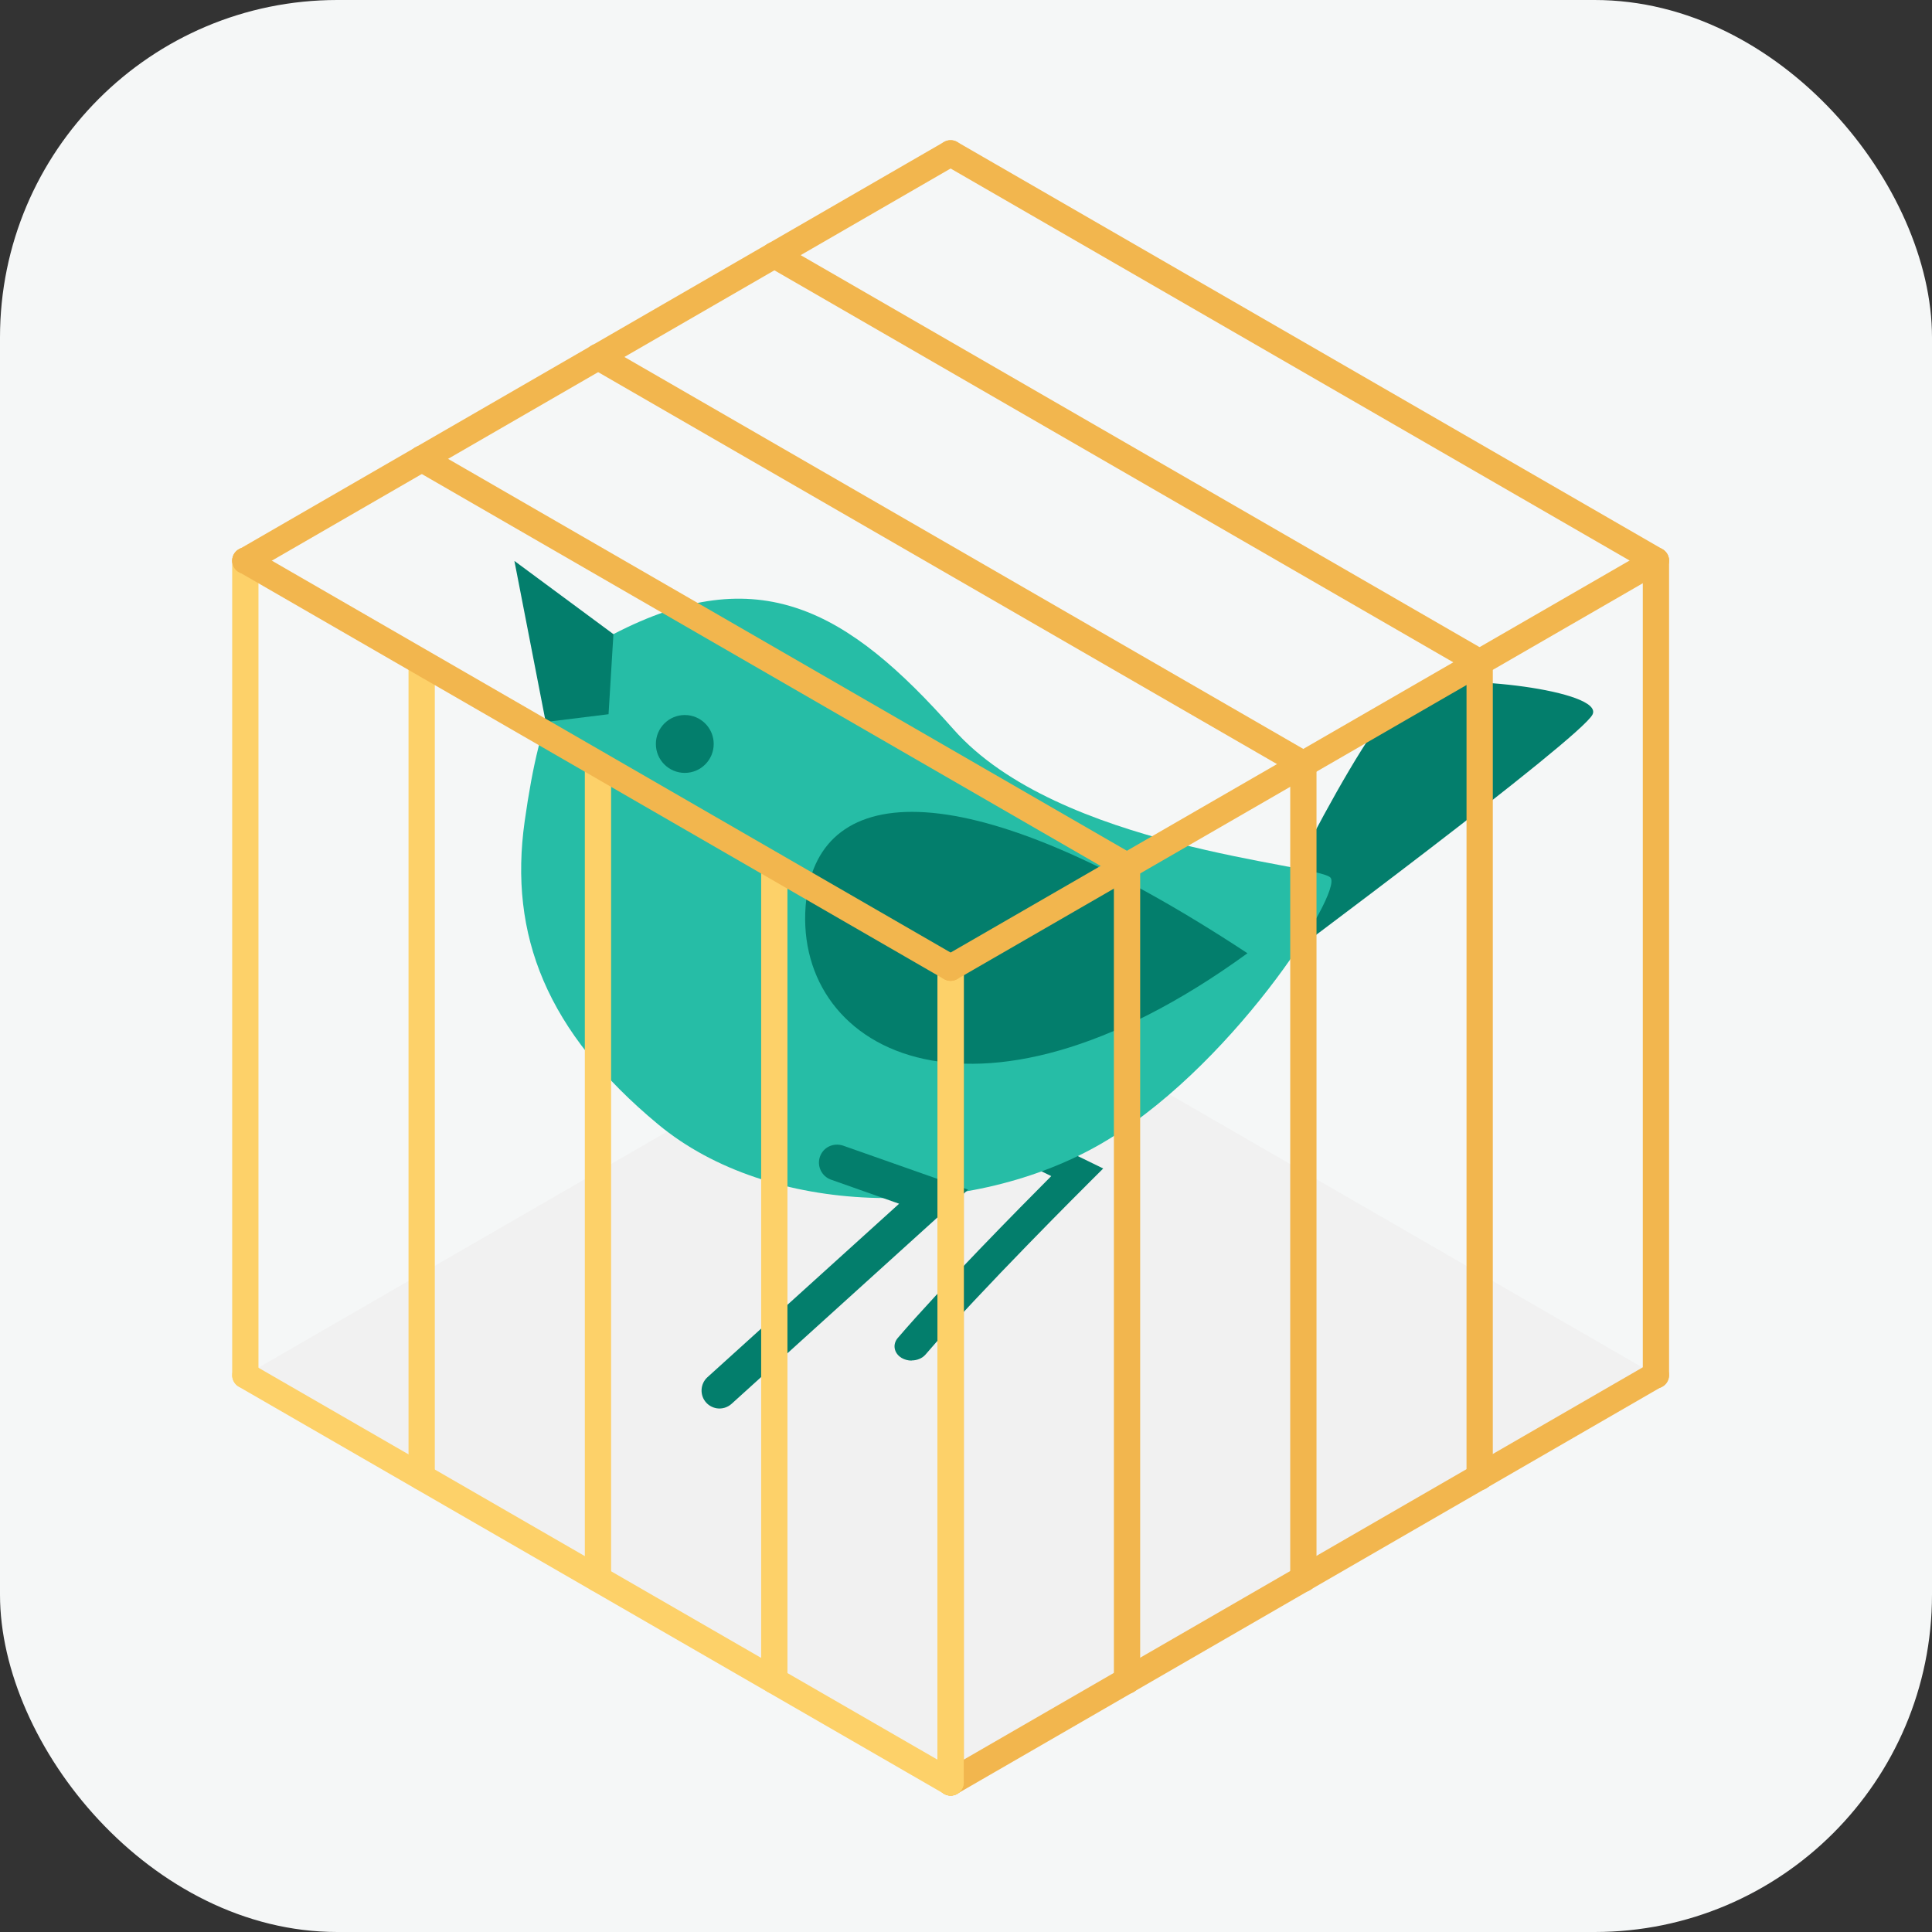
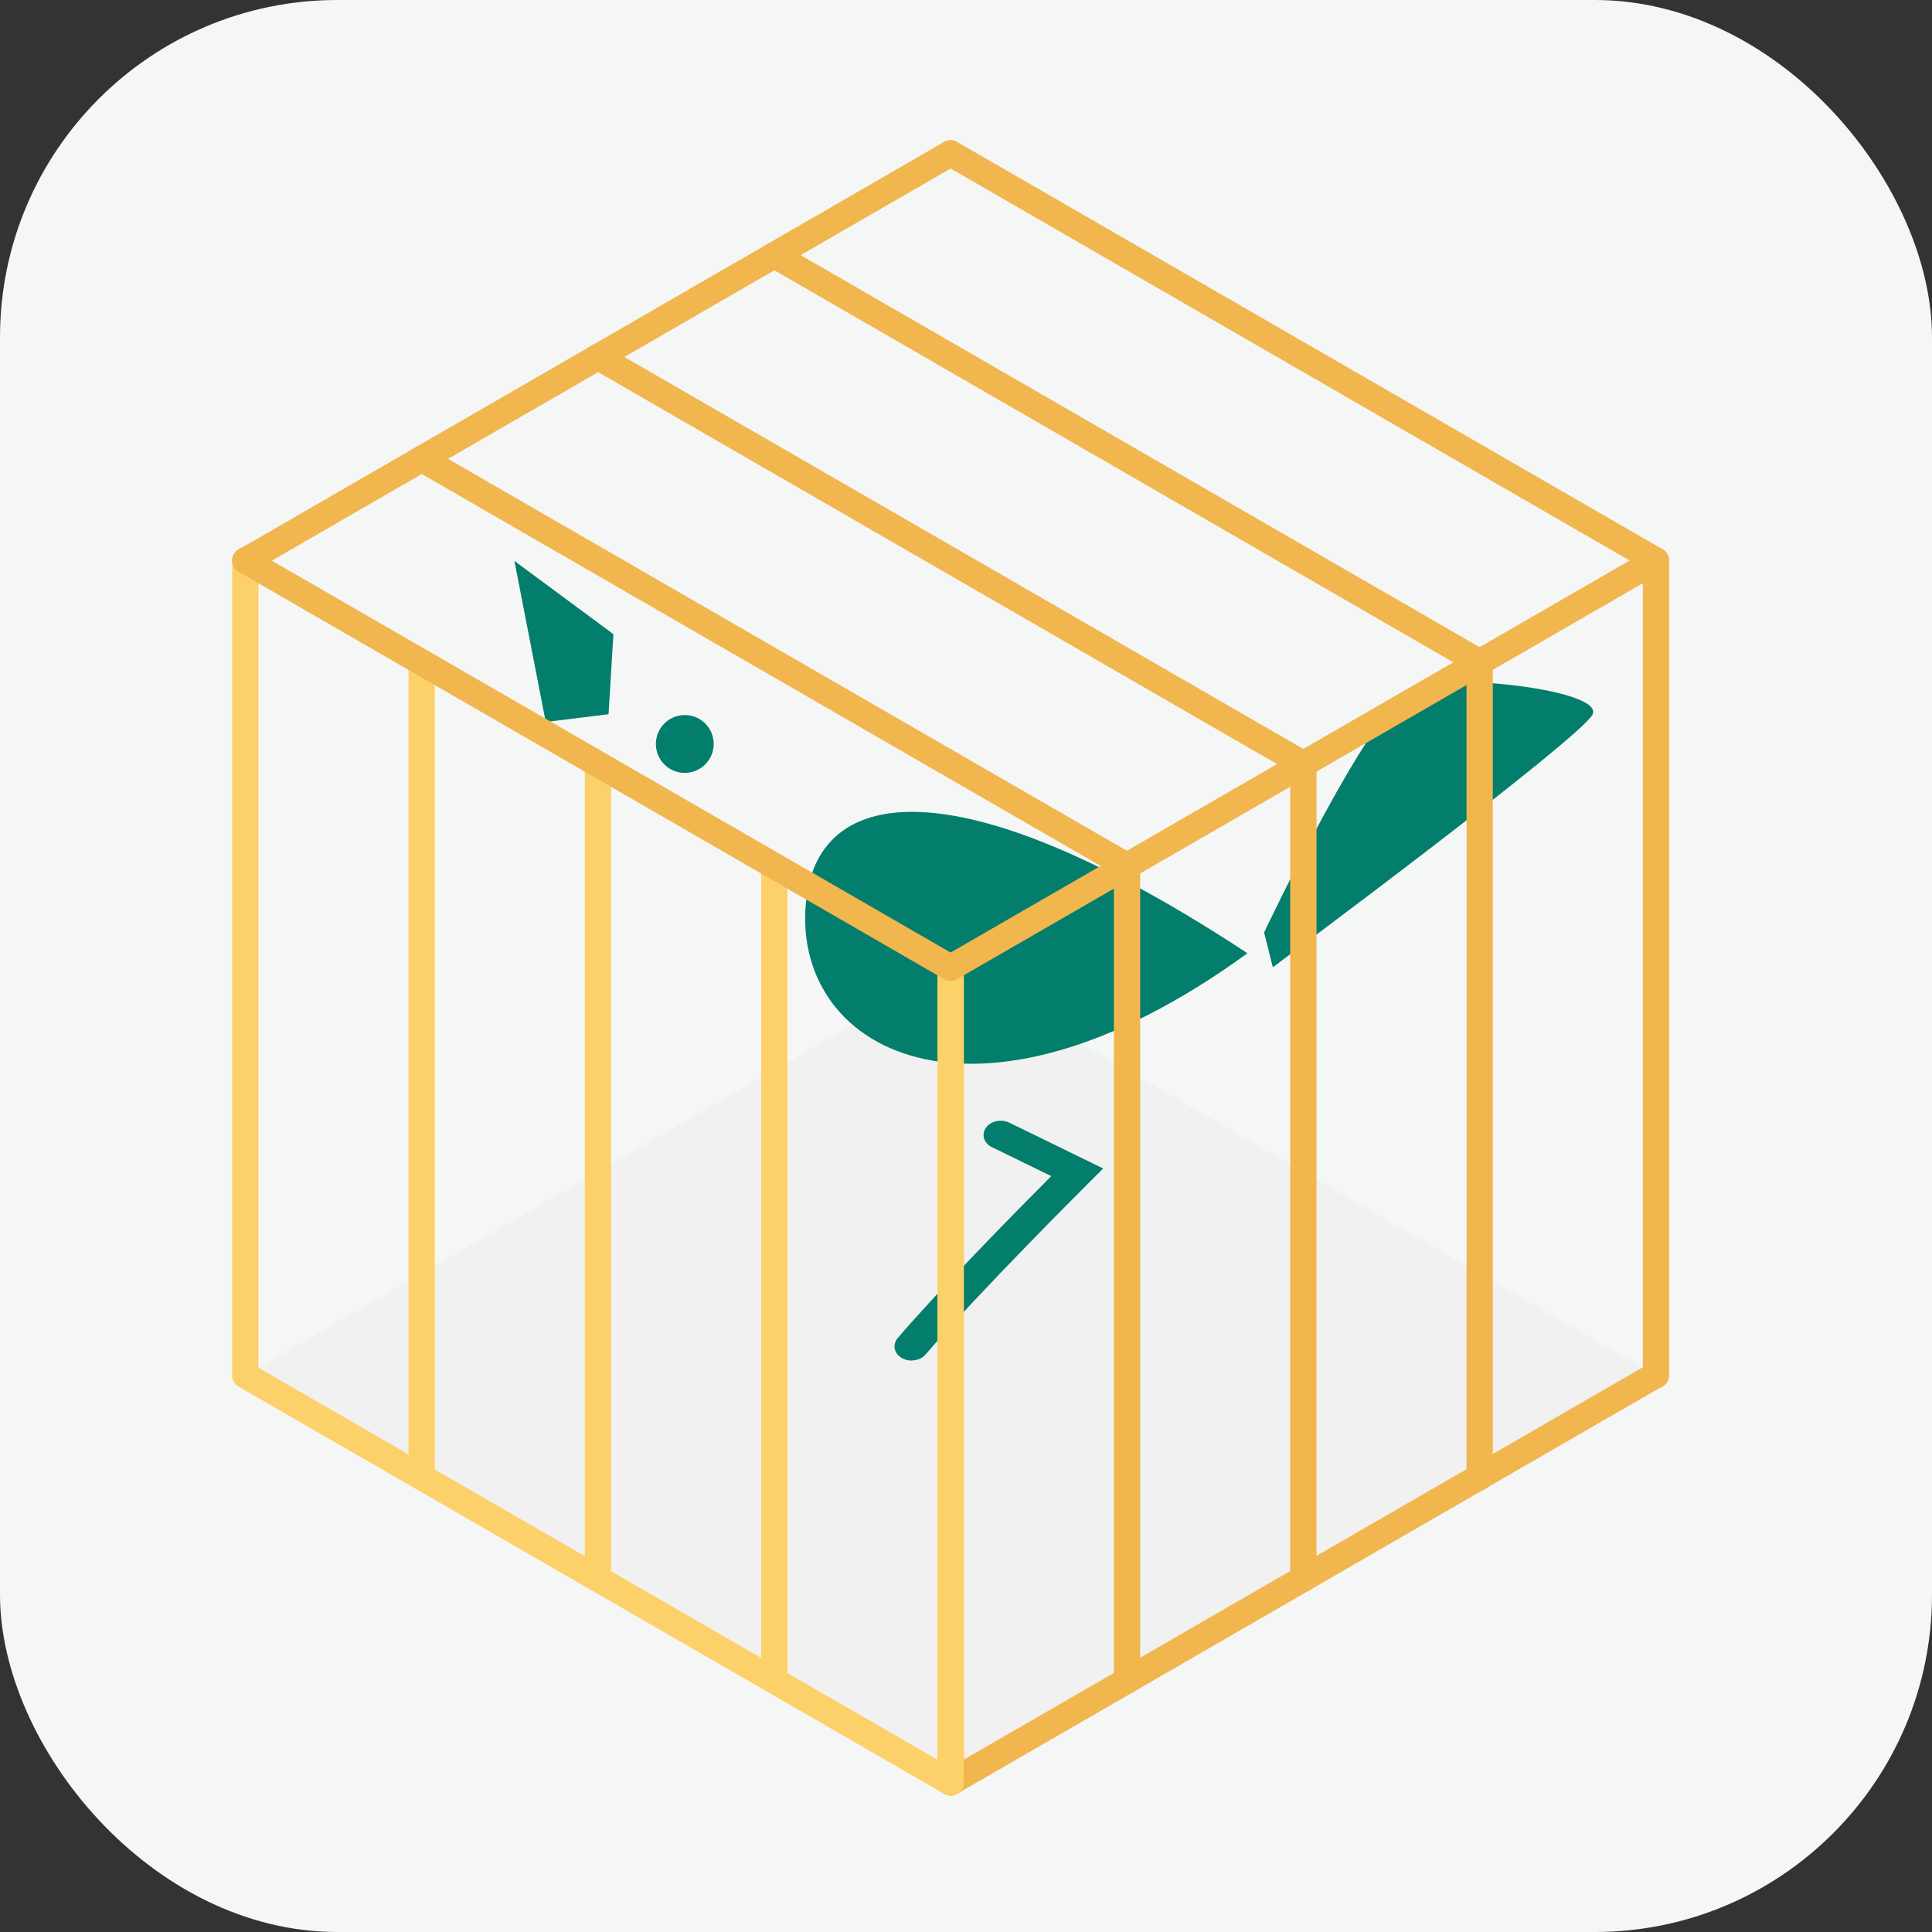
<svg xmlns="http://www.w3.org/2000/svg" width="63" height="63" viewBox="0 0 63 63" fill="none">
  <rect x="0" y="0" width="63" height="63" fill="#333333" stroke="none" />
  <rect width="63" height="63" rx="11" fill="#F5F7F7" />
  <path d="M8 44.843L30.998 31.564L54 44.847L30.998 58.121L8 44.843Z" fill="#F1F1F1" />
  <path d="M41.508 31.539C41.508 31.539 51.553 24.074 51.931 23.298C52.308 22.522 47.51 21.956 46.156 22.385C44.801 22.814 41.221 30.407 41.221 30.407L41.504 31.539H41.508Z" fill="#037E6C" />
  <path d="M29.722 44.367C29.611 44.367 29.5 44.337 29.401 44.281C29.152 44.131 29.096 43.844 29.272 43.633C30.678 41.991 33.268 39.367 34.28 38.351L32.346 37.408C32.081 37.279 31.995 36.997 32.149 36.774C32.303 36.555 32.642 36.482 32.908 36.606L35.974 38.103L35.553 38.523C35.519 38.557 31.918 42.137 30.181 44.169C30.074 44.294 29.902 44.362 29.731 44.362L29.722 44.367Z" fill="#037E6C" />
-   <path d="M20.003 20.679C24.744 18.214 27.651 19.895 31.09 23.779C34.528 27.668 42.94 28.161 43.382 28.615C43.824 29.07 40.063 34.974 35.759 37.379C31.454 39.784 25.105 39.685 21.465 36.667C17.825 33.649 16.585 30.493 17.109 26.78C17.632 23.067 18.39 21.515 20.003 20.675V20.679Z" fill="#26BDA6" />
  <path d="M26.293 29.314C26.743 25.515 31.412 24.988 40.678 31.084C31.665 37.636 25.719 34.163 26.293 29.314Z" fill="#037E6C" />
  <path d="M19.844 23.29L20.003 20.679L16.774 18.291L17.795 23.543L19.844 23.29Z" fill="#037E6C" />
-   <path d="M23.372 45.923C23.243 45.901 23.123 45.841 23.029 45.738C22.81 45.498 22.832 45.125 23.067 44.911L29.319 39.252L27.098 38.467C26.793 38.36 26.63 38.021 26.738 37.717C26.845 37.412 27.171 37.254 27.488 37.356L31.569 38.793L23.856 45.777C23.719 45.901 23.539 45.949 23.372 45.923Z" fill="#037E6C" />
  <path d="M22.33 25.203C22.851 25.203 23.273 24.781 23.273 24.26C23.273 23.739 22.851 23.316 22.33 23.316C21.809 23.316 21.387 23.739 21.387 24.26C21.387 24.781 21.809 25.203 22.33 25.203Z" fill="#037E6C" />
  <path d="M31.002 58.126V31.569" stroke="#F2B64E" stroke-width="0.857" stroke-miterlimit="10" stroke-linecap="round" />
  <path d="M36.751 54.807V28.251" stroke="#F2B64E" stroke-width="0.857" stroke-miterlimit="10" stroke-linecap="round" />
  <path d="M42.501 51.485V24.933" stroke="#F2B64E" stroke-width="0.857" stroke-miterlimit="10" stroke-linecap="round" />
  <path d="M48.25 48.166V21.609" stroke="#F2B64E" stroke-width="0.857" stroke-miterlimit="10" stroke-linecap="round" />
  <path d="M53.998 44.847V18.291" stroke="#F2B64E" stroke-width="0.857" stroke-miterlimit="10" stroke-linecap="round" />
  <path d="M30.998 58.122L53.996 44.835" stroke="#F2B64E" stroke-width="0.857" stroke-miterlimit="10" stroke-linecap="round" />
  <path d="M30.998 58.122V31.565" stroke="#FDD169" stroke-width="0.857" stroke-miterlimit="10" stroke-linecap="round" />
  <path d="M25.249 54.803V28.247" stroke="#FDD169" stroke-width="0.857" stroke-miterlimit="10" stroke-linecap="round" />
  <path d="M19.499 51.481V24.929" stroke="#FDD169" stroke-width="0.857" stroke-miterlimit="10" stroke-linecap="round" />
  <path d="M13.75 48.162V21.605" stroke="#FDD169" stroke-width="0.857" stroke-miterlimit="10" stroke-linecap="round" />
  <path d="M8 44.843V18.287" stroke="#FDD169" stroke-width="0.857" stroke-miterlimit="10" stroke-linecap="round" />
  <path d="M8 44.848L30.998 58.122" stroke="#FDD169" stroke-width="0.857" stroke-miterlimit="10" stroke-linecap="round" />
  <path d="M53.996 18.278L30.998 5" stroke="#F2B64E" stroke-width="0.857" stroke-miterlimit="10" stroke-linecap="round" />
  <path d="M48.247 21.597L25.249 8.318" stroke="#F2B64E" stroke-width="0.857" stroke-miterlimit="10" stroke-linecap="round" />
  <path d="M42.497 24.915L19.499 11.637" stroke="#F2B64E" stroke-width="0.857" stroke-miterlimit="10" stroke-linecap="round" />
  <path d="M36.748 28.238L13.75 14.96" stroke="#F2B64E" stroke-width="0.857" stroke-miterlimit="10" stroke-linecap="round" />
  <path d="M30.998 31.556L8 18.278" stroke="#F2B64E" stroke-width="0.857" stroke-miterlimit="10" stroke-linecap="round" />
  <path d="M30.998 31.556L53.996 18.278" stroke="#F2B64E" stroke-width="0.857" stroke-miterlimit="10" stroke-linecap="round" />
  <path d="M8 18.287L30.998 5" stroke="#F2B64E" stroke-width="0.857" stroke-miterlimit="10" stroke-linecap="round" />
</svg>